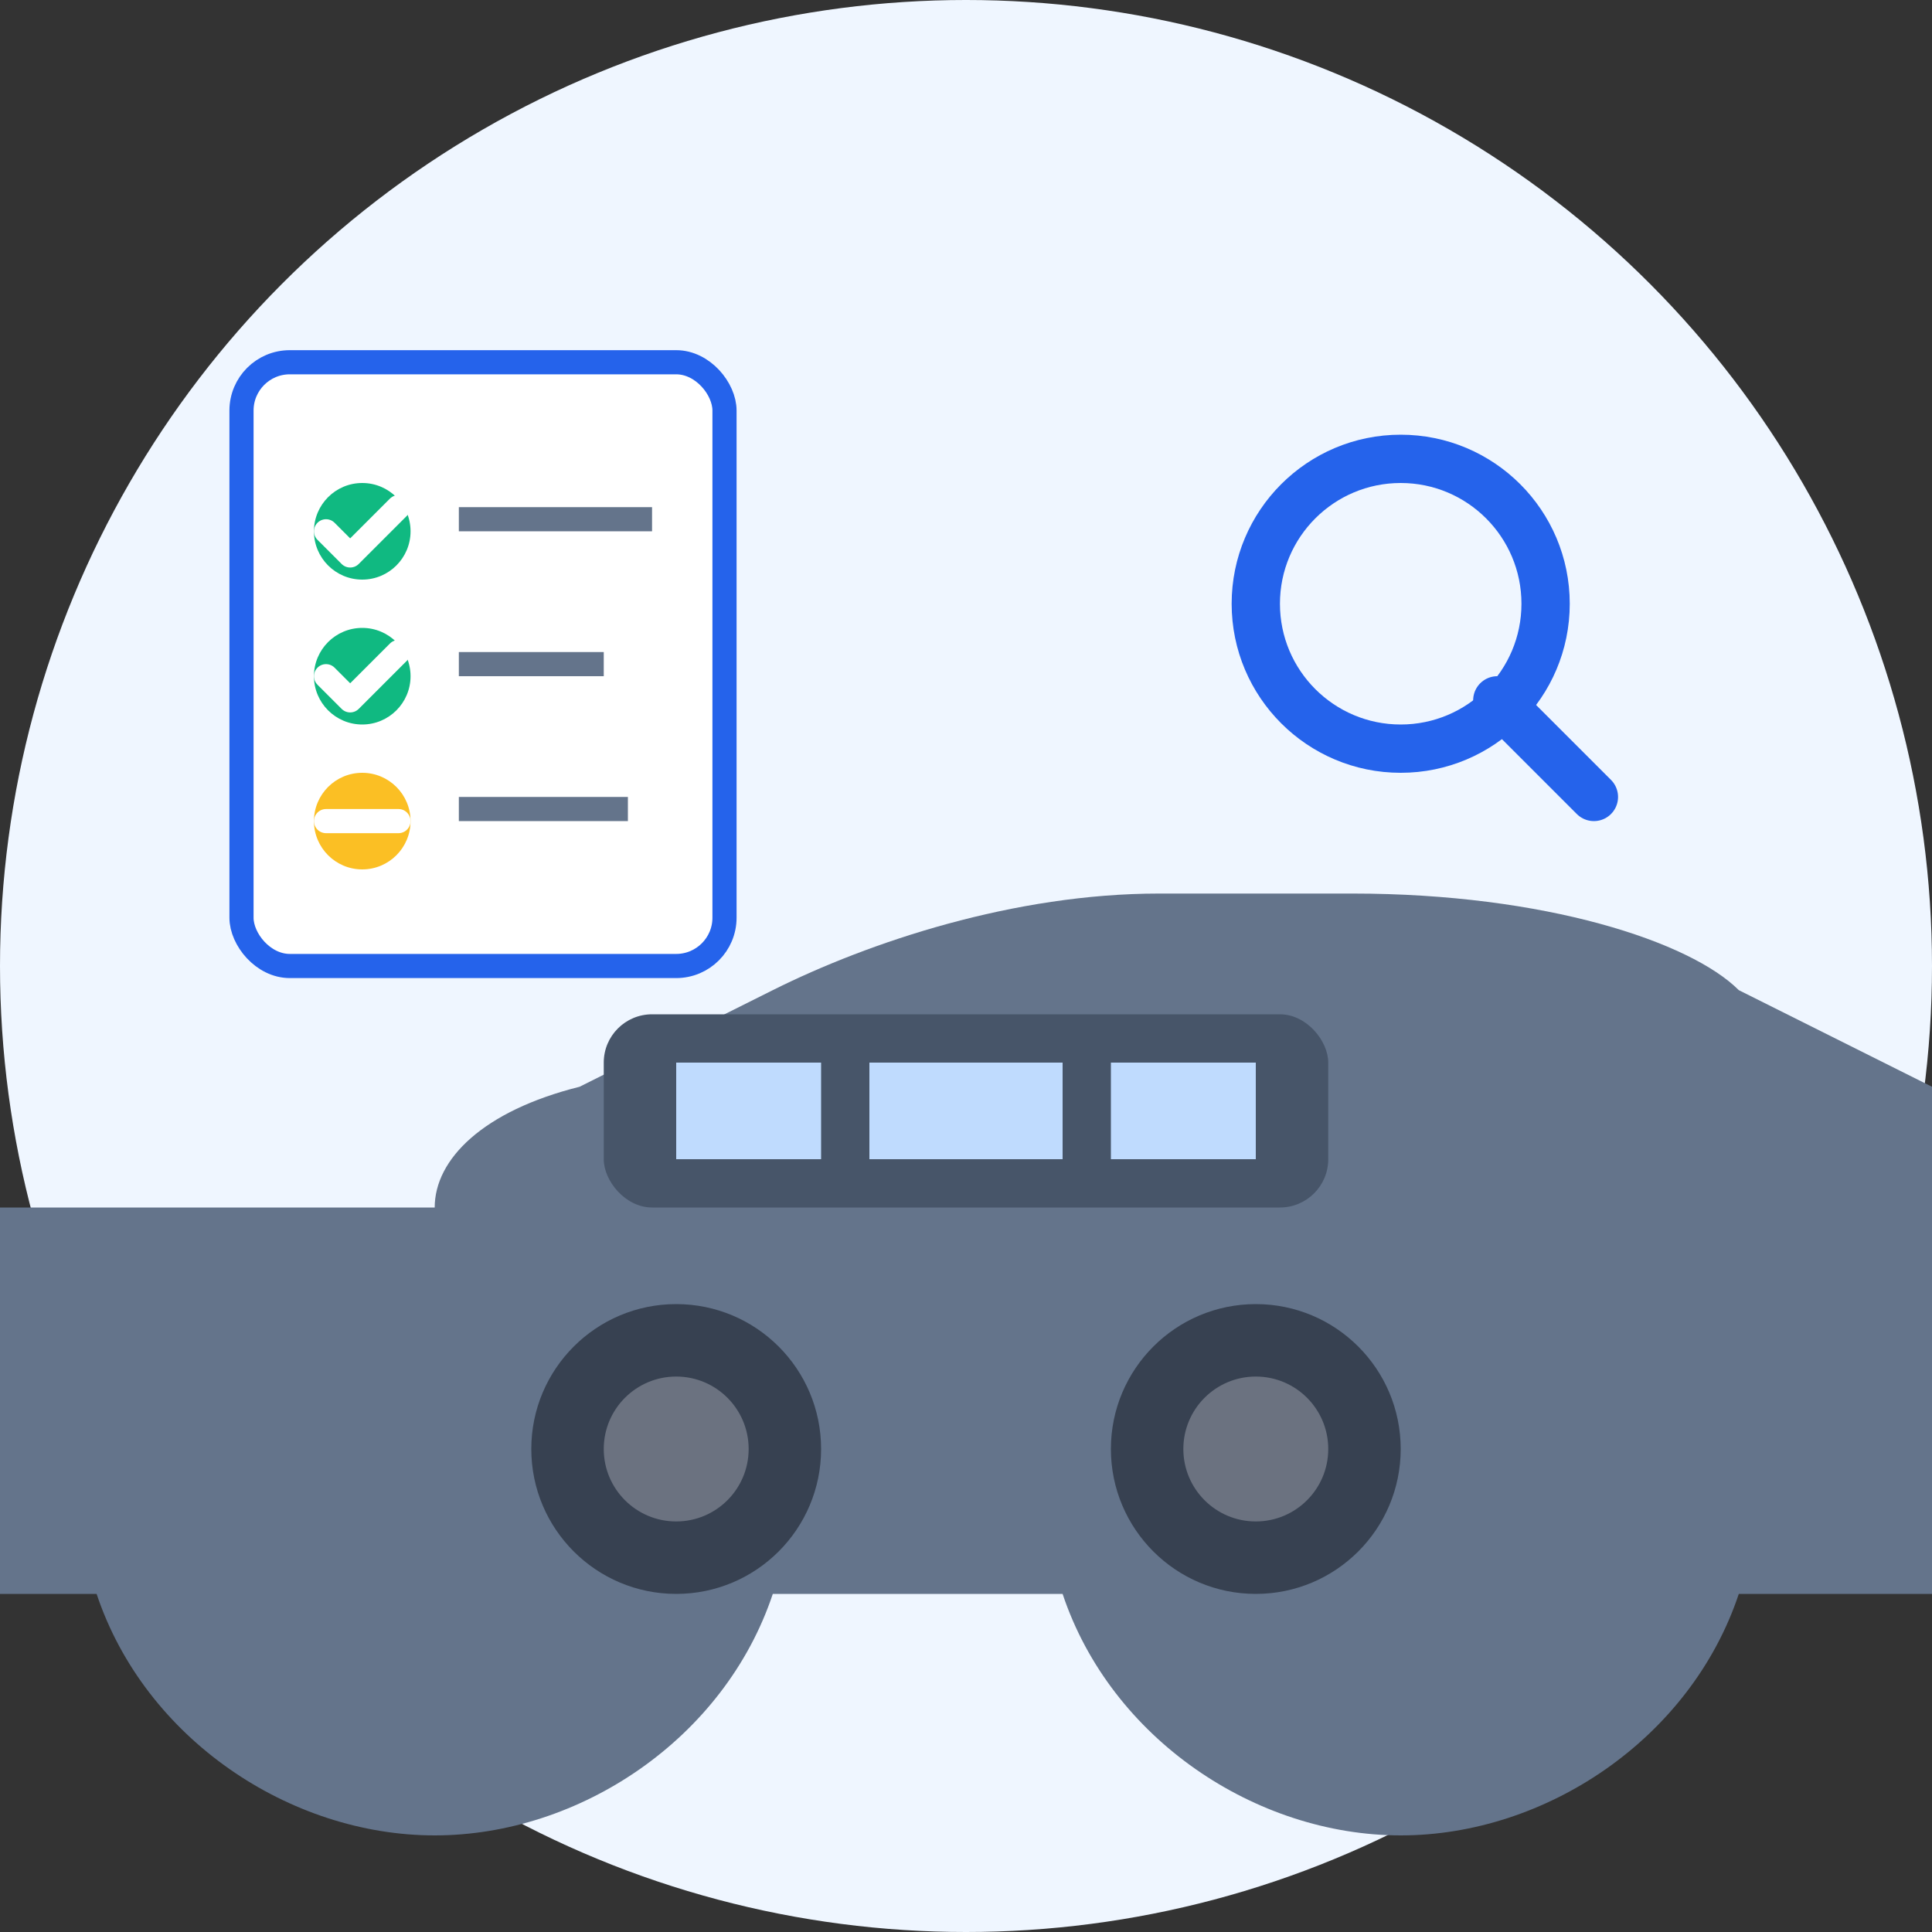
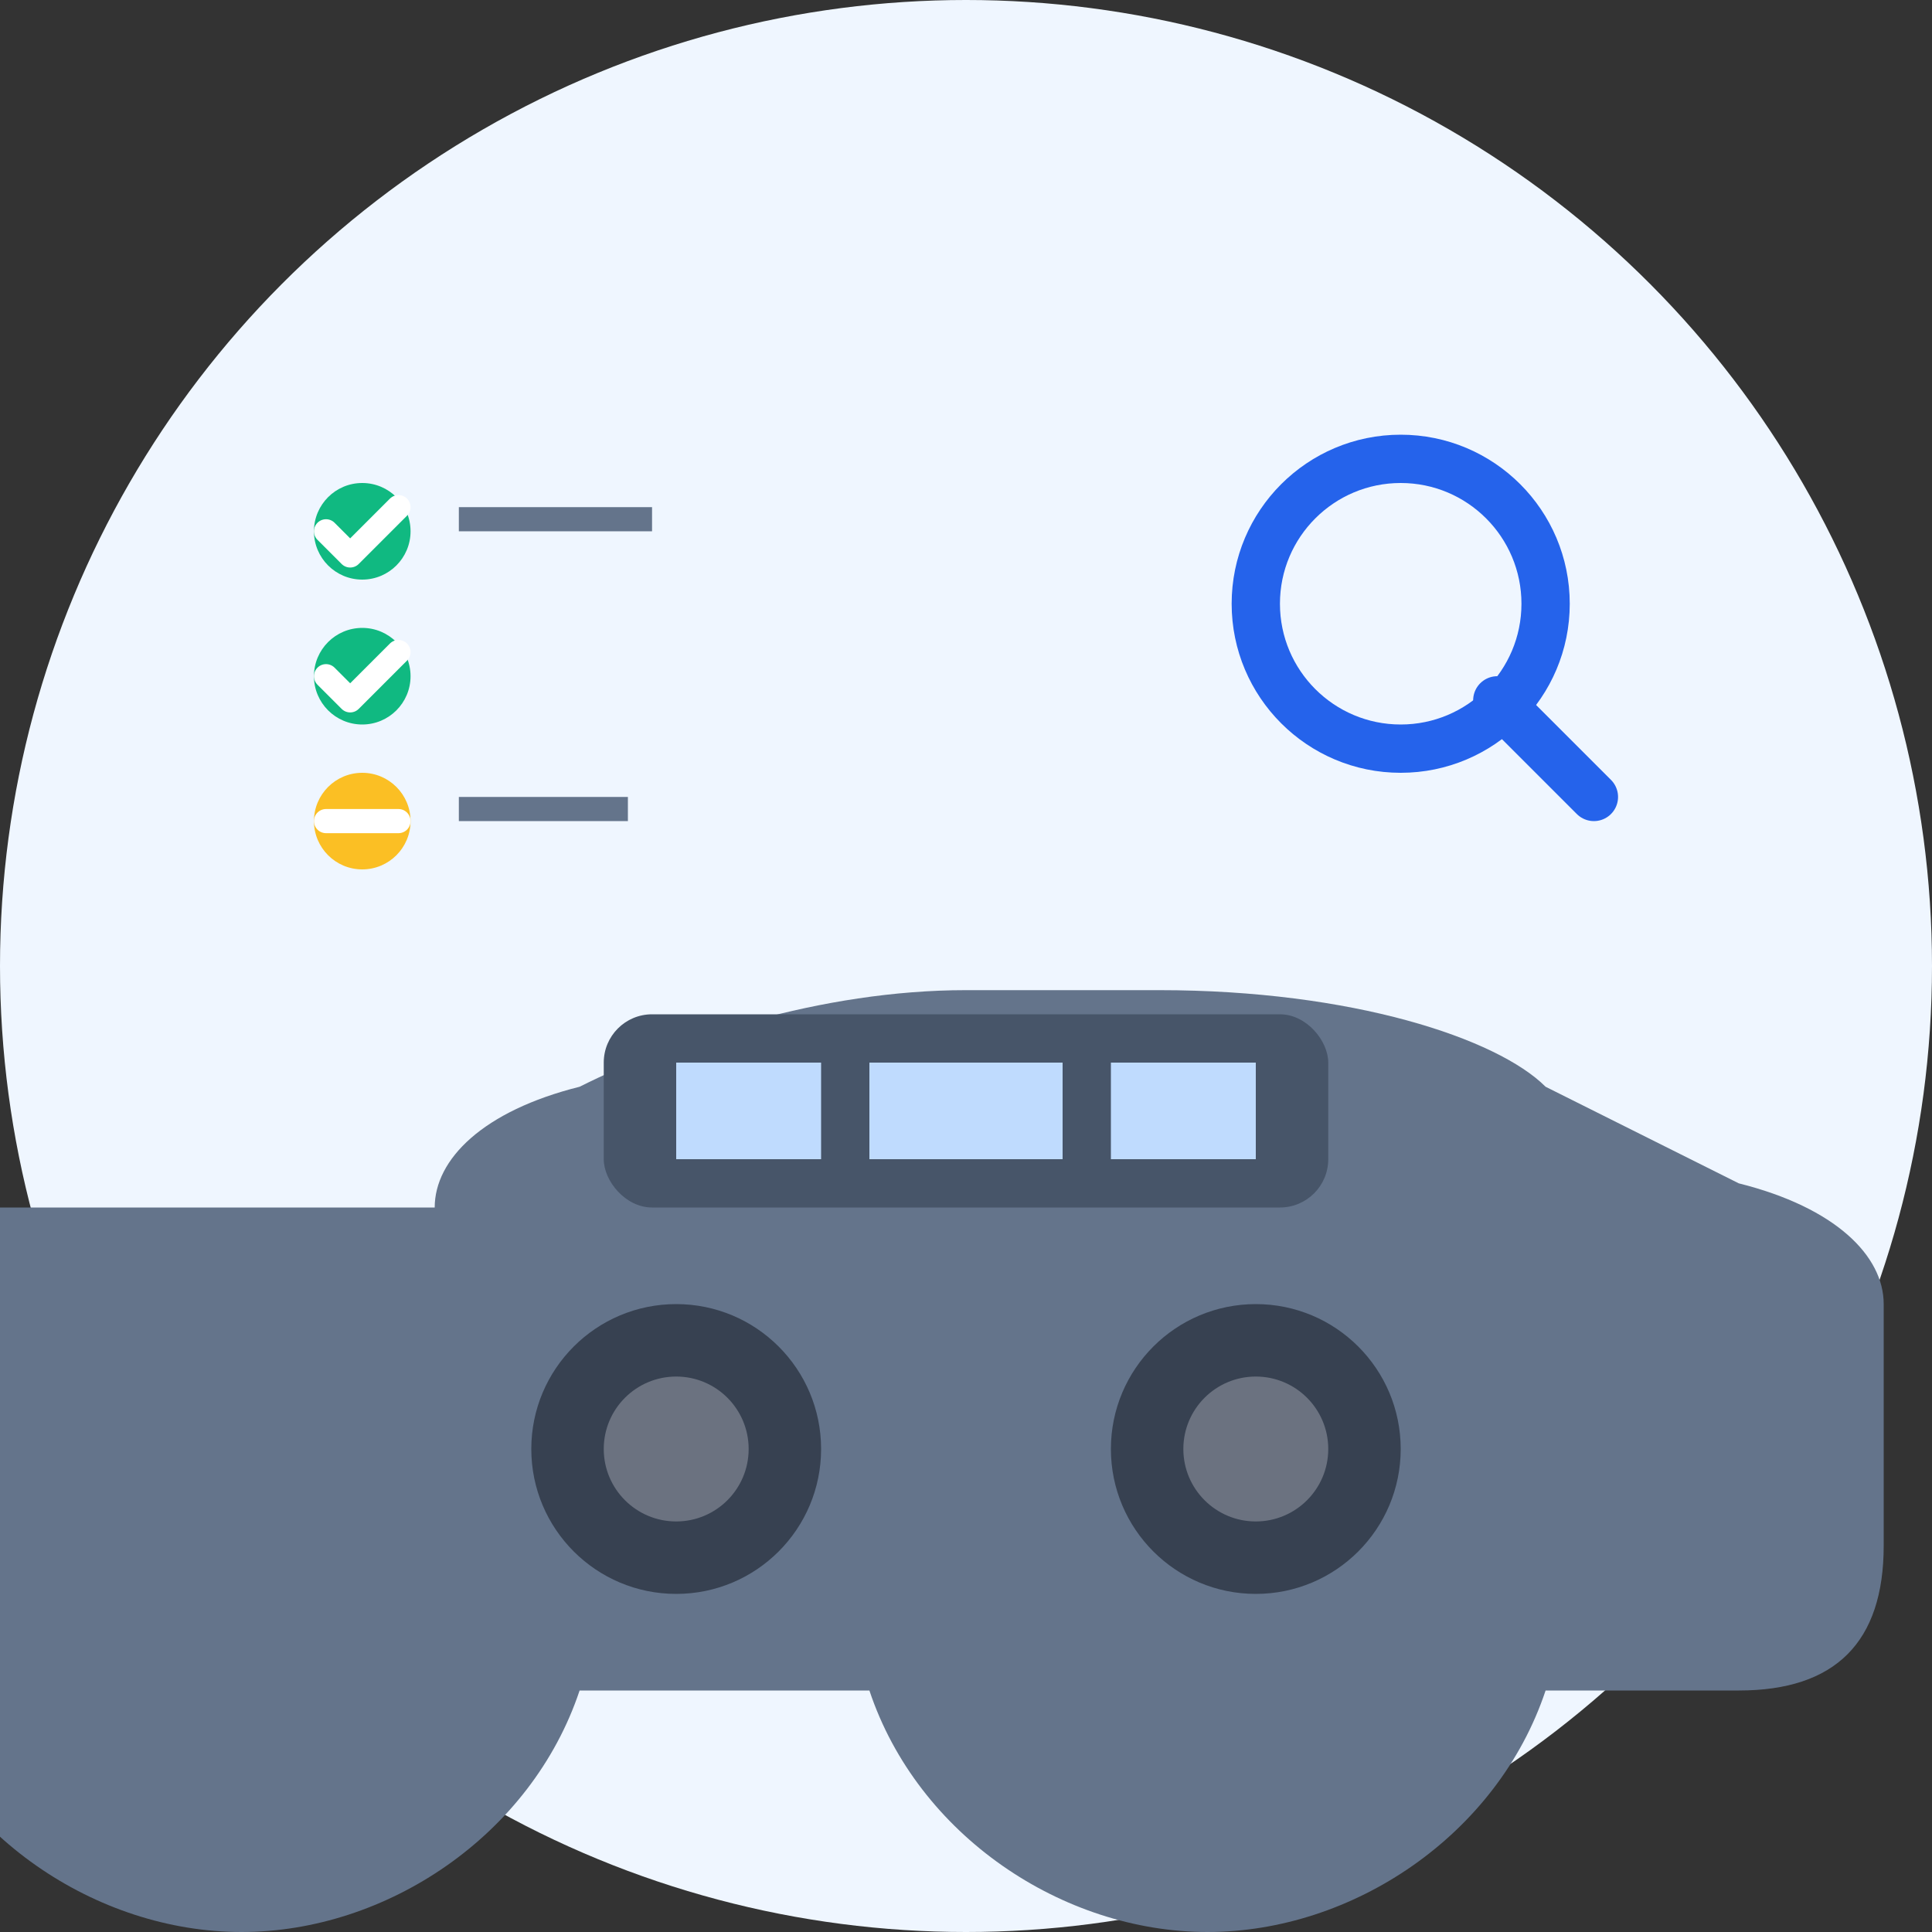
<svg xmlns="http://www.w3.org/2000/svg" width="80" height="80" viewBox="0 0 80 80" fill="none">
  <rect x="0" y="0" width="80" height="80" fill="#333333" stroke="none" />
  <circle cx="40" cy="40" r="40" fill="#eff6ff" />
-   <path d="M18 50c0-2 2-4 6-5l8-4c4-2 10-4 16-4h8c8 0 14 2 16 4l8 4c4 1 6 3 6 5v10c0 4-2 6-6 6h-8c-2 6-8 10-14 10s-12-4-14-10h-12c-2 6-8 10-14 10s-12-4-14-10h-8c-4 0-6-2-6-6V50z" fill="#64748b" />
+   <path d="M18 50c0-2 2-4 6-5c4-2 10-4 16-4h8c8 0 14 2 16 4l8 4c4 1 6 3 6 5v10c0 4-2 6-6 6h-8c-2 6-8 10-14 10s-12-4-14-10h-12c-2 6-8 10-14 10s-12-4-14-10h-8c-4 0-6-2-6-6V50z" fill="#64748b" />
  <rect x="25" y="42" width="30" height="8" rx="2" fill="#475569" />
  <rect x="28" y="44" width="6" height="4" fill="#bfdbfe" />
  <rect x="36" y="44" width="8" height="4" fill="#bfdbfe" />
  <rect x="46" y="44" width="6" height="4" fill="#bfdbfe" />
  <circle cx="28" cy="60" r="6" fill="#374151" />
  <circle cx="28" cy="60" r="3" fill="#6b7280" />
  <circle cx="52" cy="60" r="6" fill="#374151" />
  <circle cx="52" cy="60" r="3" fill="#6b7280" />
-   <rect x="10" y="15" width="20" height="25" rx="2" fill="white" stroke="#2563eb" stroke-width="1" />
  <circle cx="15" cy="22" r="2" fill="#10b981" />
  <path d="M13.5 22l1 1 2-2" stroke="white" stroke-width="1" stroke-linecap="round" stroke-linejoin="round" />
  <circle cx="15" cy="28" r="2" fill="#10b981" />
  <path d="M13.5 28l1 1 2-2" stroke="white" stroke-width="1" stroke-linecap="round" stroke-linejoin="round" />
  <circle cx="15" cy="34" r="2" fill="#fbbf24" />
  <path d="M13.5 34l3 0" stroke="white" stroke-width="1" stroke-linecap="round" />
  <rect x="19" y="21" width="8" height="1" fill="#64748b" />
-   <rect x="19" y="27" width="6" height="1" fill="#64748b" />
  <rect x="19" y="33" width="7" height="1" fill="#64748b" />
  <circle cx="58" cy="25" r="6" fill="none" stroke="#2563eb" stroke-width="2" />
  <path d="M62 29l4 4" stroke="#2563eb" stroke-width="2" stroke-linecap="round" />
</svg>